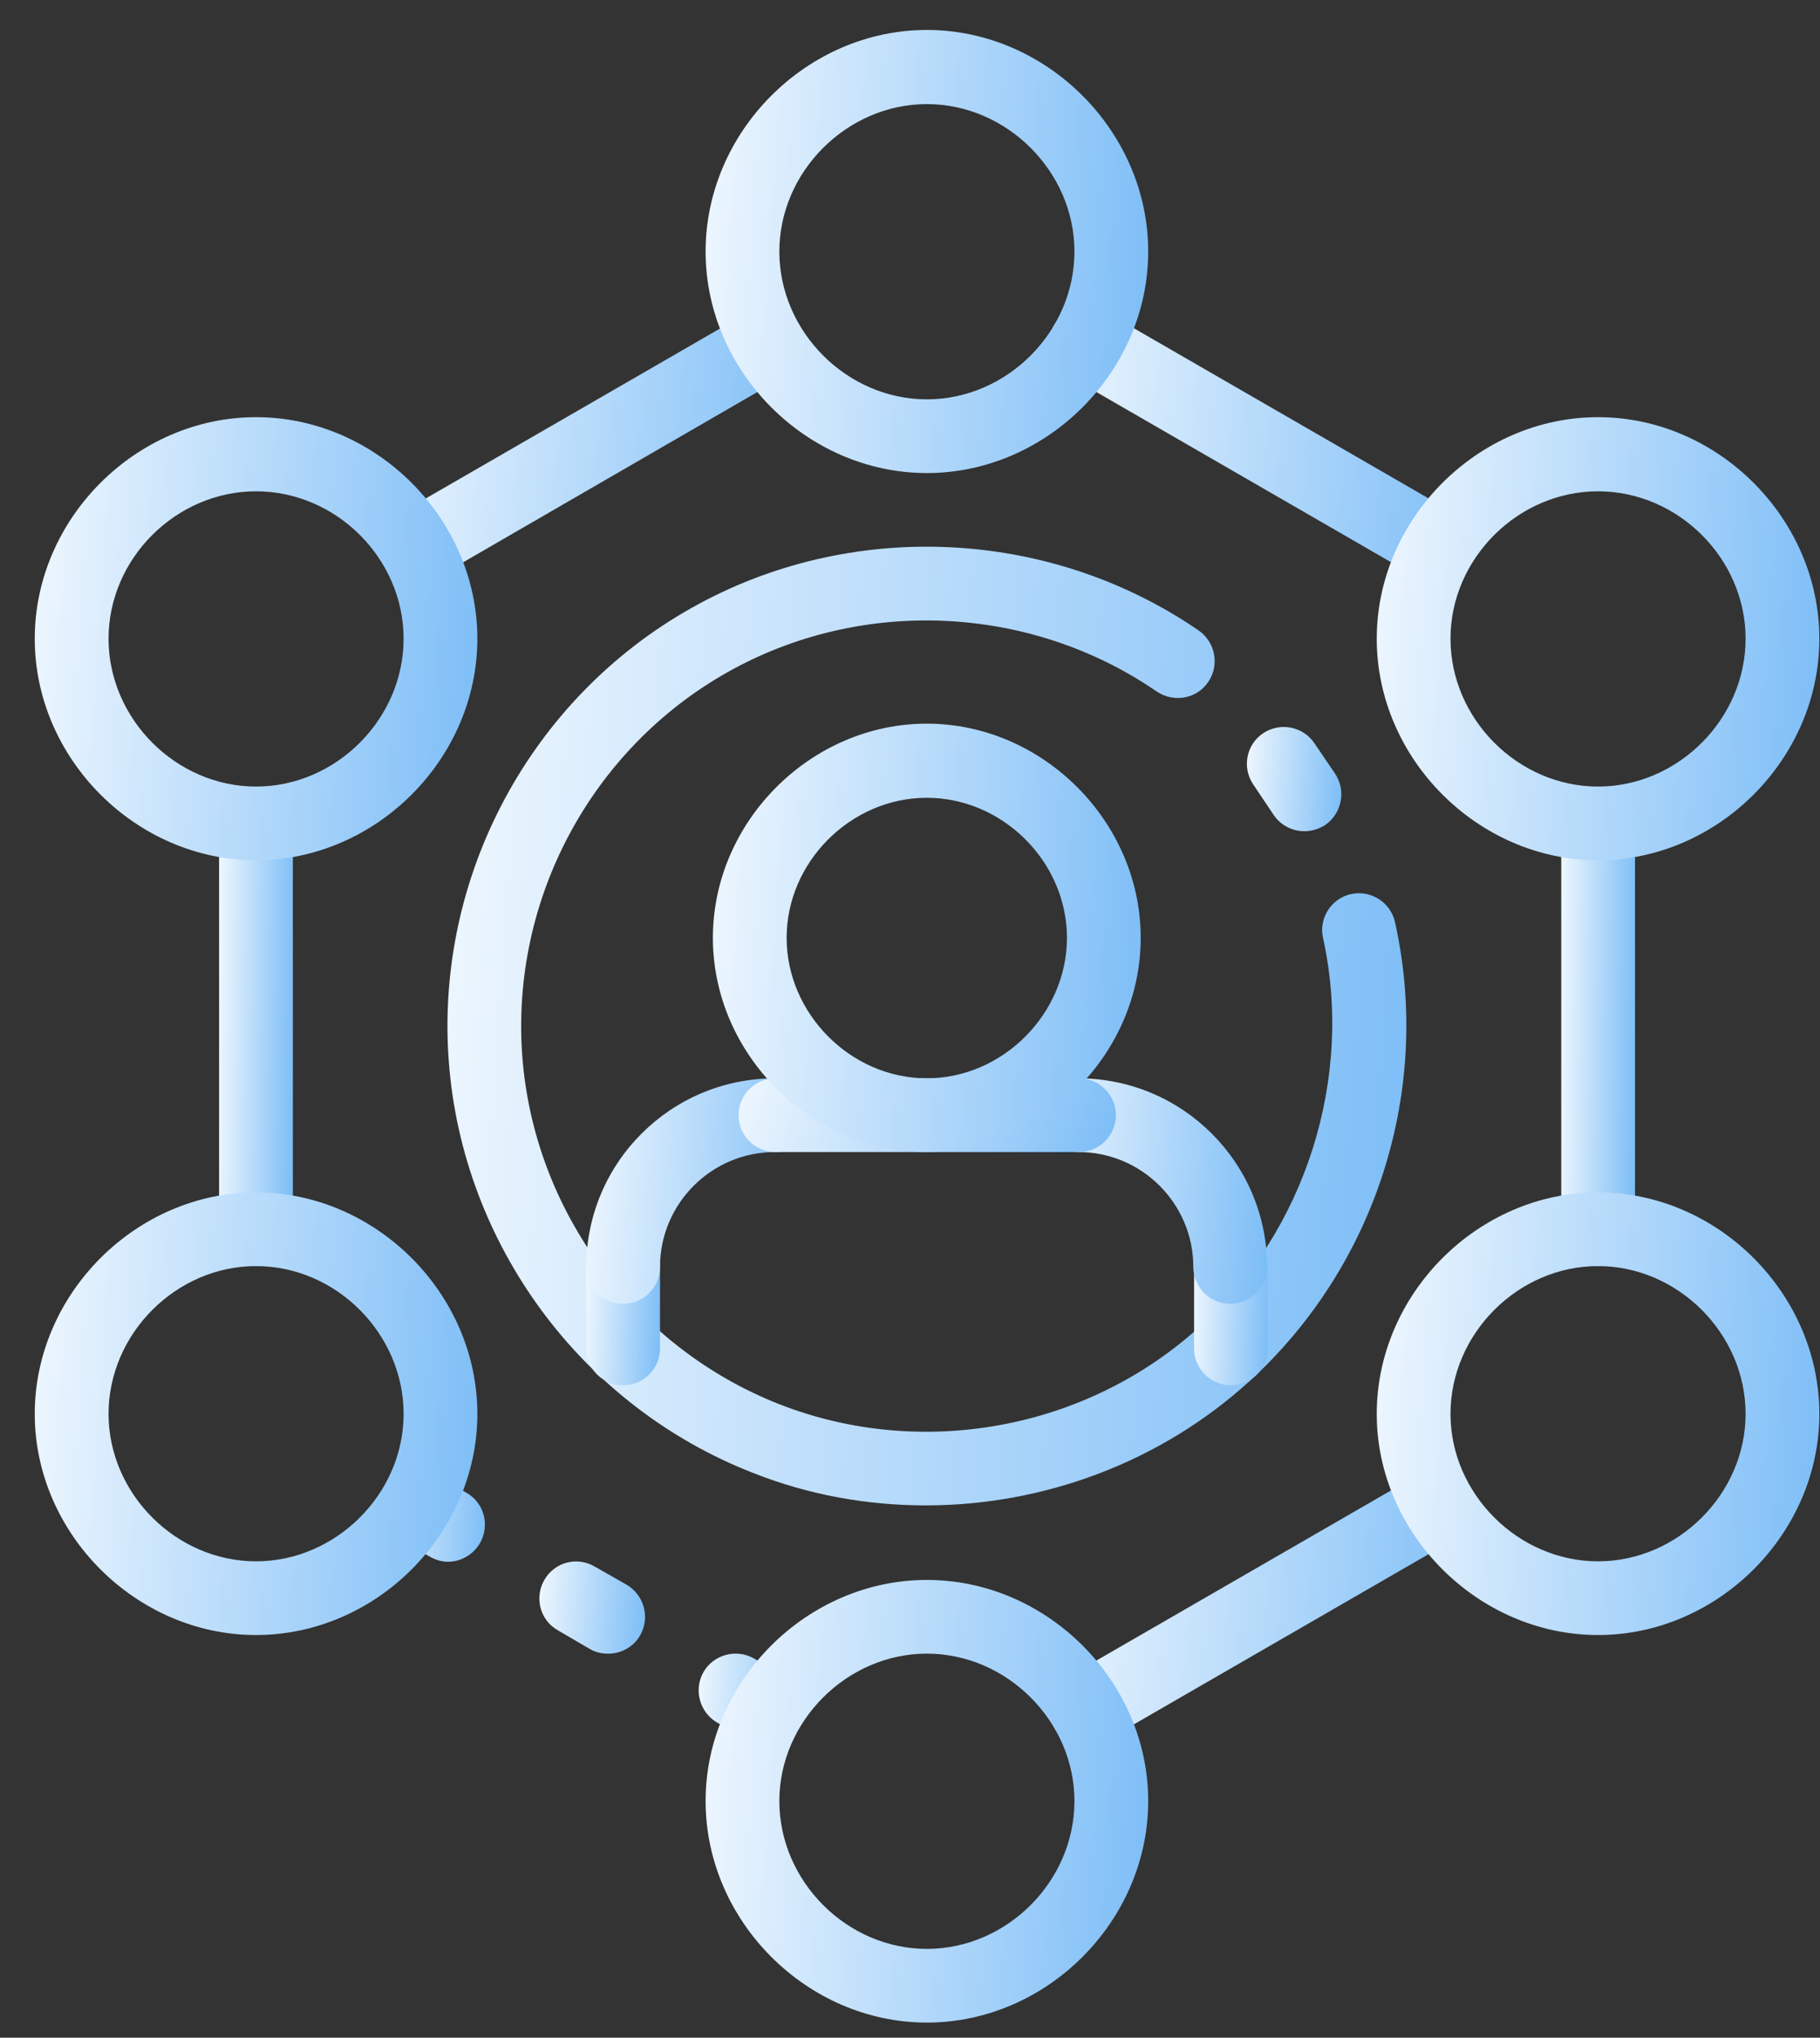
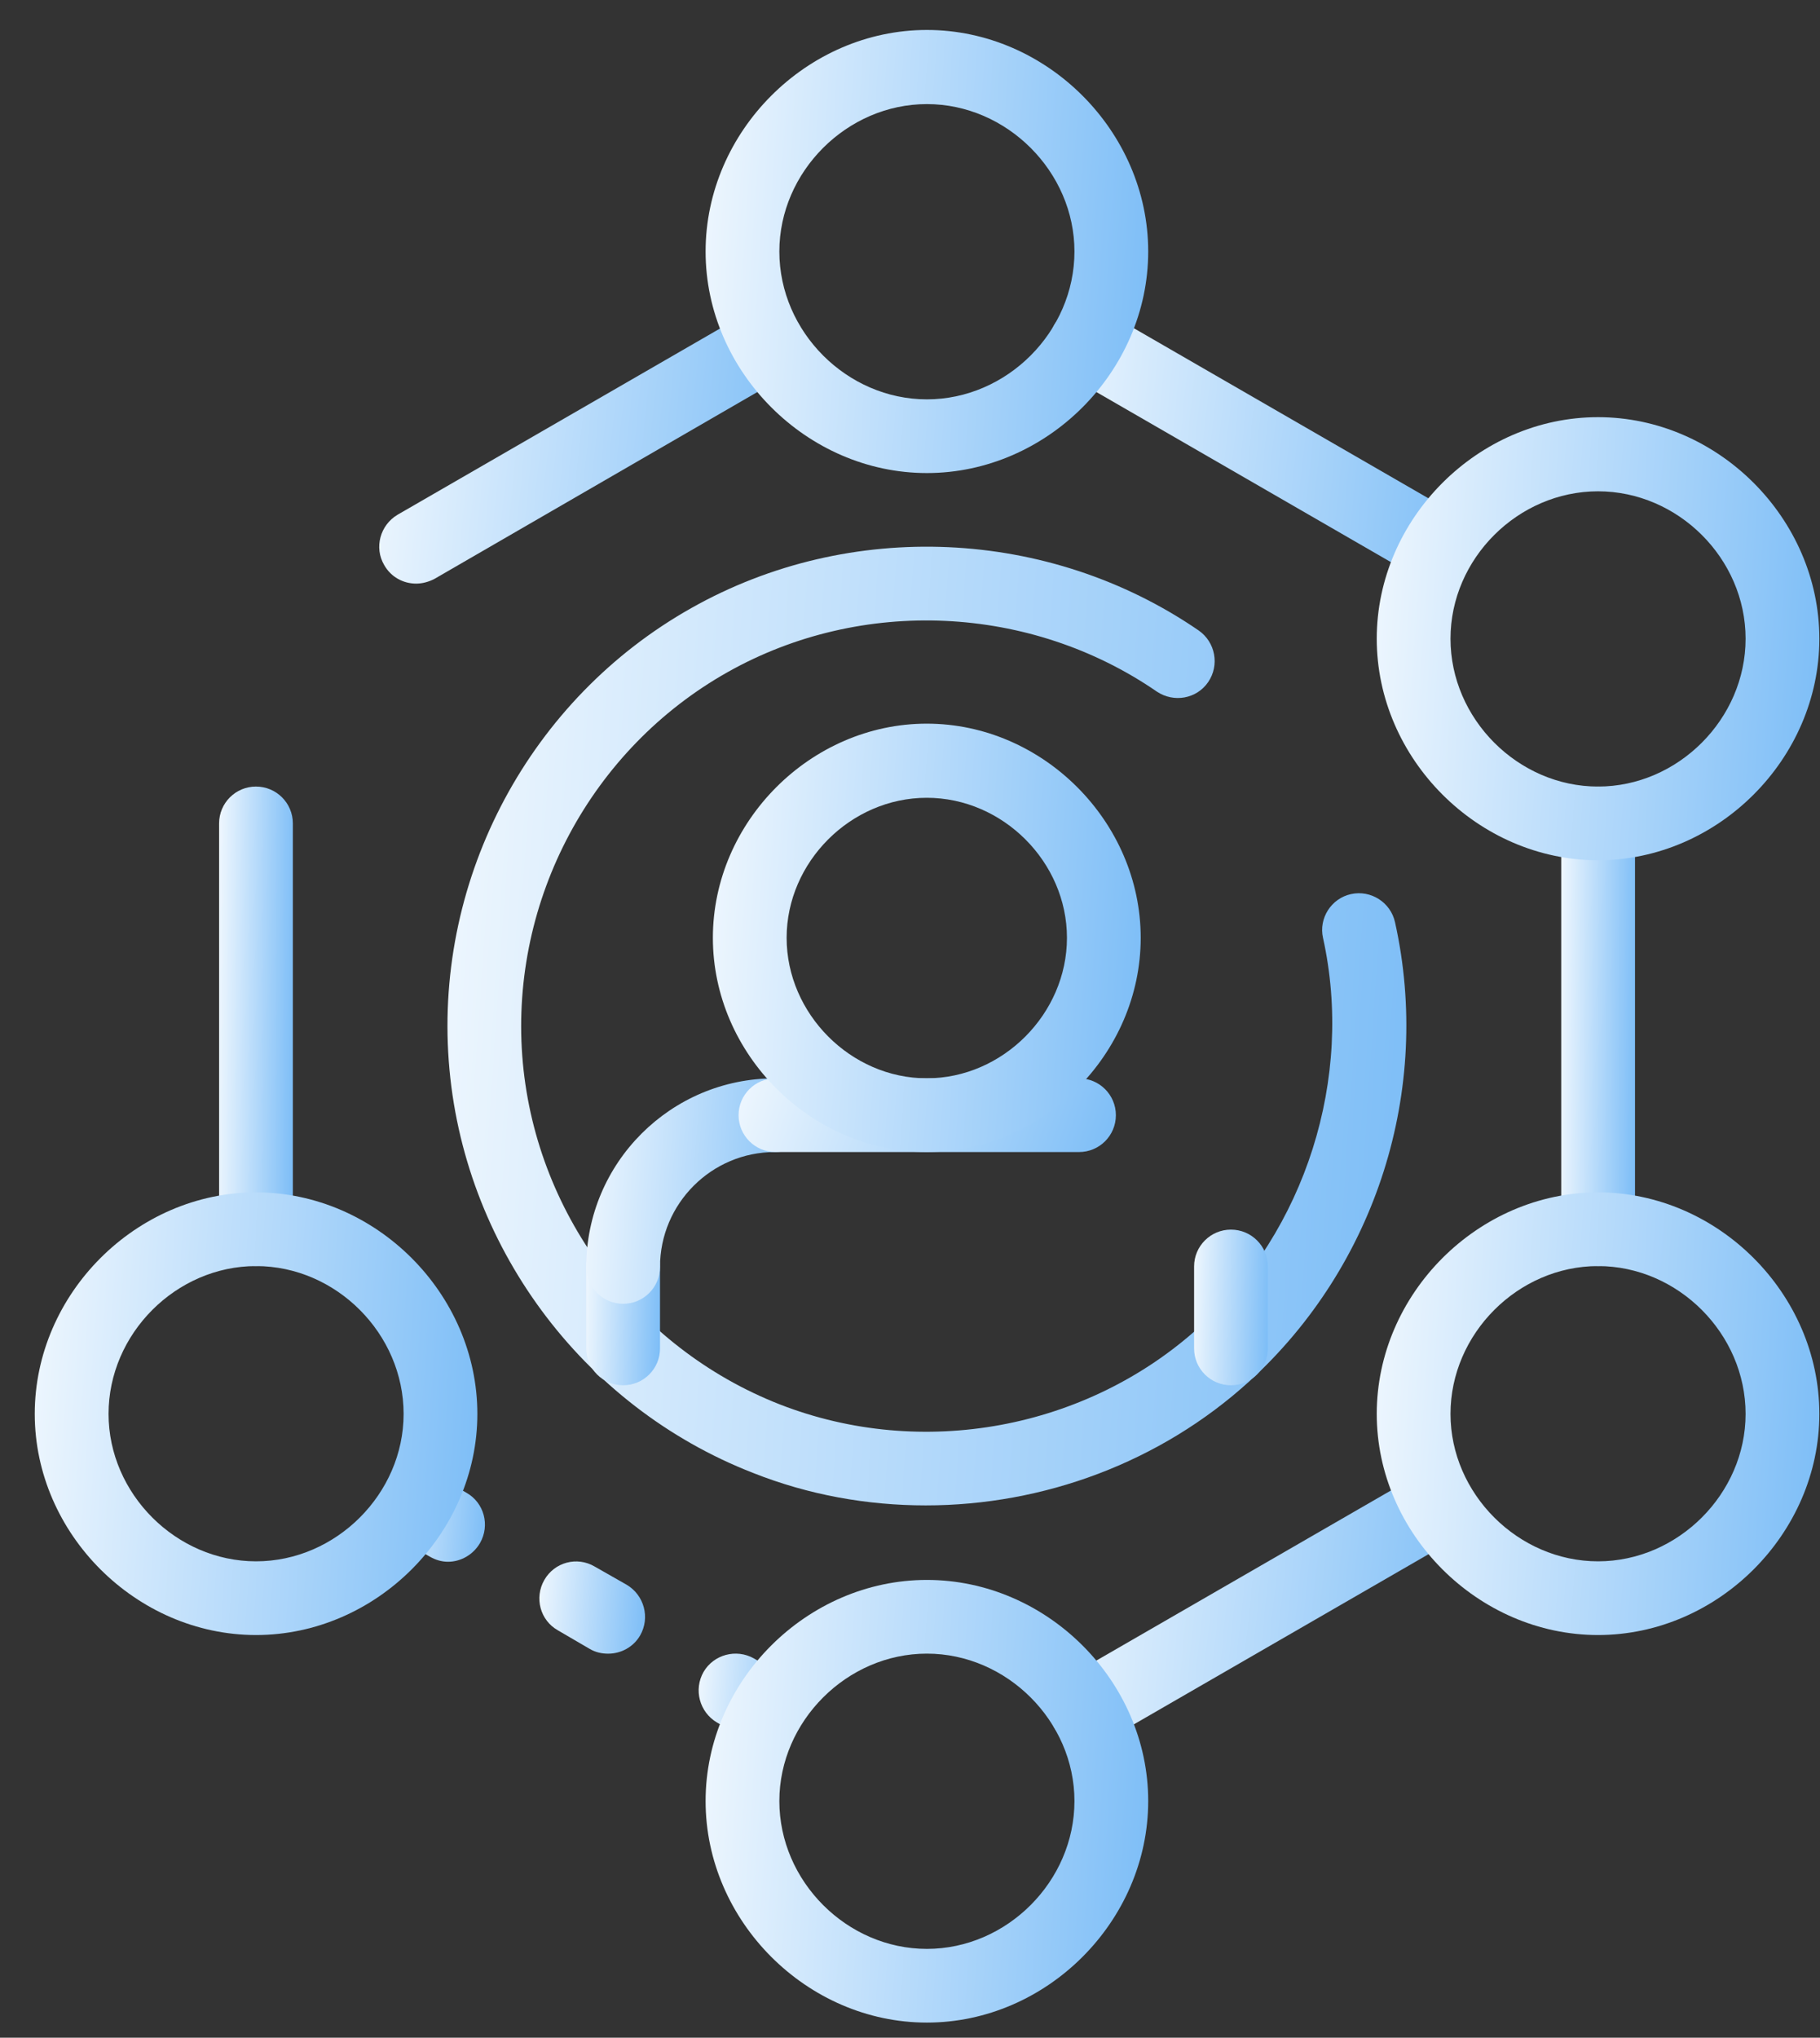
<svg xmlns="http://www.w3.org/2000/svg" width="42" height="47" viewBox="0 0 42 47" fill="none">
  <rect x="0" y="0" width="42" height="47" fill="#333333" stroke="none" />
  <path d="M10.339 36.022C10.195 36.022 10.049 35.981 9.914 35.901L9.177 35.481C8.77 35.241 8.631 34.721 8.865 34.311C9.1 33.911 9.619 33.772 10.028 34.002L10.765 34.431C11.172 34.661 11.312 35.181 11.077 35.591C10.919 35.861 10.633 36.022 10.339 36.022Z" fill="url(#paint0_linear_561_2)" />
  <path d="M14.034 38.142C13.89 38.142 13.744 38.112 13.609 38.032L12.872 37.602C12.465 37.372 12.326 36.852 12.561 36.442C12.796 36.032 13.315 35.892 13.723 36.132L14.461 36.552C14.867 36.792 15.007 37.312 14.772 37.722C14.615 37.992 14.329 38.142 14.034 38.142Z" fill="url(#paint1_linear_561_2)" />
  <path d="M17.71 40.272C17.566 40.272 17.42 40.231 17.285 40.151L16.548 39.731C16.141 39.491 16.002 38.971 16.237 38.561C16.471 38.161 16.991 38.022 17.399 38.252L18.136 38.681C18.543 38.911 18.683 39.431 18.448 39.841C18.29 40.111 18.004 40.272 17.71 40.272Z" fill="url(#paint2_linear_561_2)" />
  <path d="M9.603 13.461C9.309 13.461 9.023 13.312 8.865 13.031C8.631 12.632 8.77 12.111 9.177 11.871L17.285 7.191C17.693 6.951 18.212 7.101 18.448 7.501C18.683 7.911 18.543 8.431 18.137 8.661L10.028 13.351C9.894 13.421 9.747 13.461 9.603 13.461Z" fill="url(#paint3_linear_561_2)" />
-   <path d="M30.103 19.172C29.83 19.172 29.561 19.042 29.396 18.802L28.92 18.092C28.657 17.702 28.76 17.172 29.15 16.912C29.54 16.652 30.069 16.752 30.332 17.142L30.808 17.842C31.071 18.232 30.968 18.762 30.578 19.032C30.432 19.122 30.267 19.172 30.103 19.172Z" fill="url(#paint4_linear_561_2)" />
  <path d="M21.363 34.722C20.016 34.722 18.662 34.482 17.376 33.972C13.424 32.432 10.669 28.702 10.356 24.472C10.04 20.212 12.24 16.112 15.959 14.022C19.615 11.962 24.208 12.172 27.662 14.542C28.049 14.812 28.147 15.342 27.881 15.732C27.614 16.122 27.086 16.212 26.697 15.952C23.775 13.942 19.886 13.762 16.793 15.502C13.646 17.272 11.786 20.742 12.052 24.352C12.318 27.932 14.65 31.082 17.994 32.392C21.275 33.672 25.078 32.972 27.684 30.602C30.129 28.382 31.246 24.862 30.531 21.632C30.429 21.182 30.719 20.722 31.178 20.622C31.634 20.522 32.092 20.812 32.193 21.272C33.051 25.132 31.761 29.192 28.829 31.862C26.772 33.732 24.079 34.722 21.363 34.722Z" fill="url(#paint5_linear_561_2)" />
  <path d="M28.407 31.951C27.937 31.951 27.556 31.571 27.556 31.101V29.211C27.556 28.741 27.937 28.361 28.407 28.361C28.877 28.361 29.258 28.741 29.258 29.211V31.101C29.258 31.571 28.877 31.951 28.407 31.951Z" fill="url(#paint6_linear_561_2)" />
  <path d="M14.38 31.951C13.91 31.951 13.529 31.571 13.529 31.101V29.211C13.529 28.741 13.91 28.361 14.38 28.361C14.85 28.361 15.231 28.741 15.231 29.211V31.101C15.231 31.571 14.851 31.951 14.38 31.951Z" fill="url(#paint7_linear_561_2)" />
-   <path d="M28.39 30.072C27.92 30.072 27.538 29.692 27.538 29.222C27.538 27.762 26.349 26.572 24.888 26.572C24.418 26.572 24.037 26.192 24.037 25.722C24.037 25.252 24.418 24.872 24.888 24.872C27.288 24.872 29.241 26.822 29.241 29.222C29.241 29.692 28.859 30.072 28.39 30.072Z" fill="url(#paint8_linear_561_2)" />
  <path d="M14.38 30.072C13.91 30.072 13.529 29.692 13.529 29.222C13.529 26.822 15.481 24.872 17.882 24.872C18.352 24.872 18.733 25.252 18.733 25.722C18.733 26.192 18.352 26.572 17.882 26.572C16.42 26.572 15.231 27.762 15.231 29.222C15.231 29.692 14.851 30.072 14.38 30.072Z" fill="url(#paint9_linear_561_2)" />
  <path d="M24.9 26.572H17.896C17.426 26.572 17.044 26.192 17.044 25.722C17.044 25.252 17.426 24.872 17.896 24.872H24.9C25.37 24.872 25.751 25.252 25.751 25.722C25.751 26.192 25.371 26.572 24.9 26.572Z" fill="url(#paint10_linear_561_2)" />
  <path d="M21.387 26.571C18.711 26.571 16.451 24.311 16.451 21.631C16.451 18.951 18.711 16.691 21.387 16.691C24.064 16.691 26.324 18.951 26.324 21.631C26.324 24.311 24.064 26.571 21.387 26.571ZM21.387 18.401C19.634 18.401 18.153 19.881 18.153 21.631C18.153 23.381 19.634 24.871 21.387 24.871C23.141 24.871 24.622 23.381 24.622 21.631C24.622 19.881 23.141 18.401 21.387 18.401Z" fill="url(#paint11_linear_561_2)" />
  <path d="M25.068 40.272C24.774 40.272 24.488 40.121 24.33 39.851C24.095 39.441 24.235 38.921 24.642 38.681L32.75 34.002C33.157 33.772 33.677 33.911 33.913 34.311C34.148 34.721 34.008 35.241 33.601 35.481L25.493 40.161C25.359 40.241 25.212 40.272 25.068 40.272Z" fill="url(#paint12_linear_561_2)" />
  <path d="M36.88 29.202C36.41 29.202 36.029 28.822 36.029 28.352V18.992C36.029 18.522 36.41 18.142 36.88 18.142C37.35 18.142 37.731 18.522 37.731 18.992V28.352C37.731 28.822 37.35 29.202 36.88 29.202Z" fill="url(#paint13_linear_561_2)" />
  <path d="M33.175 13.452C33.031 13.452 32.885 13.422 32.75 13.342L24.642 8.662C24.234 8.422 24.096 7.902 24.33 7.492C24.565 7.092 25.085 6.952 25.493 7.182L33.602 11.862C34.009 12.102 34.148 12.622 33.913 13.032C33.756 13.302 33.47 13.452 33.175 13.452Z" fill="url(#paint14_linear_561_2)" />
  <path d="M5.907 29.202C5.437 29.202 5.056 28.822 5.056 28.352V18.992C5.056 18.522 5.437 18.142 5.907 18.142C6.377 18.142 6.758 18.522 6.758 18.992V28.352C6.758 28.822 6.378 29.202 5.907 29.202Z" fill="url(#paint15_linear_561_2)" />
  <path d="M21.39 46.651C18.622 46.651 16.283 44.312 16.283 41.541C16.283 38.772 18.622 36.441 21.39 36.441C24.158 36.441 26.497 38.772 26.497 41.541C26.497 44.312 24.158 46.651 21.39 46.651ZM21.39 38.141C19.544 38.141 17.985 39.702 17.985 41.541C17.985 43.392 19.544 44.951 21.39 44.951C23.235 44.951 24.795 43.392 24.795 41.541C24.795 39.702 23.235 38.141 21.39 38.141Z" fill="url(#paint16_linear_561_2)" />
  <path d="M36.878 37.712C34.11 37.712 31.771 35.372 31.771 32.612C31.771 29.842 34.11 27.502 36.878 27.502C39.646 27.502 41.985 29.842 41.985 32.612C41.985 35.372 39.646 37.712 36.878 37.712ZM36.878 29.202C35.033 29.202 33.473 30.762 33.473 32.612C33.473 34.452 35.033 36.012 36.878 36.012C38.723 36.012 40.283 34.452 40.283 32.612C40.283 30.762 38.723 29.202 36.878 29.202Z" fill="url(#paint17_linear_561_2)" />
  <path d="M36.878 19.842C34.11 19.842 31.771 17.502 31.771 14.732C31.771 11.962 34.11 9.622 36.878 9.622C39.646 9.622 41.985 11.962 41.985 14.732C41.985 17.502 39.646 19.842 36.878 19.842ZM36.878 11.332C35.033 11.332 33.473 12.882 33.473 14.732C33.473 16.582 35.033 18.142 36.878 18.142C38.723 18.142 40.283 16.582 40.283 14.732C40.283 12.882 38.723 11.332 36.878 11.332Z" fill="url(#paint18_linear_561_2)" />
  <path d="M5.909 37.712C3.141 37.712 0.802 35.372 0.802 32.612C0.802 29.842 3.141 27.502 5.909 27.502C8.677 27.502 11.016 29.842 11.016 32.612C11.016 35.372 8.678 37.712 5.909 37.712ZM5.909 29.202C4.064 29.202 2.505 30.762 2.505 32.612C2.505 34.452 4.064 36.012 5.909 36.012C7.755 36.012 9.314 34.452 9.314 32.612C9.314 30.762 7.756 29.202 5.909 29.202Z" fill="url(#paint19_linear_561_2)" />
-   <path d="M5.909 19.842C3.141 19.842 0.802 17.502 0.802 14.732C0.802 11.962 3.141 9.622 5.909 9.622C8.677 9.622 11.016 11.962 11.016 14.732C11.016 17.502 8.678 19.842 5.909 19.842ZM5.909 11.332C4.064 11.332 2.505 12.882 2.505 14.732C2.505 16.582 4.064 18.142 5.909 18.142C7.755 18.142 9.314 16.582 9.314 14.732C9.314 12.882 7.756 11.332 5.909 11.332Z" fill="url(#paint20_linear_561_2)" />
  <path d="M21.39 10.911C18.622 10.911 16.283 8.571 16.283 5.801C16.283 3.031 18.622 0.691 21.39 0.691C24.158 0.691 26.497 3.031 26.497 5.801C26.497 8.571 24.158 10.911 21.39 10.911ZM21.39 2.401C19.544 2.401 17.985 3.961 17.985 5.801C17.985 7.651 19.544 9.211 21.39 9.211C23.235 9.211 24.795 7.651 24.795 5.801C24.795 3.961 23.235 2.401 21.39 2.401Z" fill="url(#paint21_linear_561_2)" />
  <defs>
    <linearGradient id="paint0_linear_561_2" x1="8.715" y1="33.861" x2="13.771" y2="34.251" gradientUnits="userSpaceOnUse">
      <stop stop-color="#F1F8FE" />
      <stop offset="1" stop-color="#0F86F0" />
    </linearGradient>
    <linearGradient id="paint1_linear_561_2" x1="12.41" y1="35.982" x2="17.466" y2="36.382" gradientUnits="userSpaceOnUse">
      <stop stop-color="#F1F8FE" />
      <stop offset="1" stop-color="#0F86F0" />
    </linearGradient>
    <linearGradient id="paint2_linear_561_2" x1="16.086" y1="38.111" x2="21.142" y2="38.501" gradientUnits="userSpaceOnUse">
      <stop stop-color="#F1F8FE" />
      <stop offset="1" stop-color="#0F86F0" />
    </linearGradient>
    <linearGradient id="paint3_linear_561_2" x1="8.606" y1="6.981" x2="28.839" y2="9.111" gradientUnits="userSpaceOnUse">
      <stop stop-color="#F1F8FE" />
      <stop offset="1" stop-color="#0F86F0" />
    </linearGradient>
    <linearGradient id="paint4_linear_561_2" x1="28.742" y1="16.732" x2="33.268" y2="17.012" gradientUnits="userSpaceOnUse">
      <stop stop-color="#F1F8FE" />
      <stop offset="1" stop-color="#0F86F0" />
    </linearGradient>
    <linearGradient id="paint5_linear_561_2" x1="9.997" y1="12.272" x2="55.924" y2="15.422" gradientUnits="userSpaceOnUse">
      <stop stop-color="#F1F8FE" />
      <stop offset="1" stop-color="#0F86F0" />
    </linearGradient>
    <linearGradient id="paint6_linear_561_2" x1="27.531" y1="28.301" x2="31.077" y2="28.421" gradientUnits="userSpaceOnUse">
      <stop stop-color="#F1F8FE" />
      <stop offset="1" stop-color="#0F86F0" />
    </linearGradient>
    <linearGradient id="paint7_linear_561_2" x1="13.503" y1="28.301" x2="17.05" y2="28.421" gradientUnits="userSpaceOnUse">
      <stop stop-color="#F1F8FE" />
      <stop offset="1" stop-color="#0F86F0" />
    </linearGradient>
    <linearGradient id="paint8_linear_561_2" x1="23.959" y1="24.792" x2="34.76" y2="25.532" gradientUnits="userSpaceOnUse">
      <stop stop-color="#F1F8FE" />
      <stop offset="1" stop-color="#0F86F0" />
    </linearGradient>
    <linearGradient id="paint9_linear_561_2" x1="13.451" y1="24.792" x2="24.253" y2="25.532" gradientUnits="userSpaceOnUse">
      <stop stop-color="#F1F8FE" />
      <stop offset="1" stop-color="#0F86F0" />
    </linearGradient>
    <linearGradient id="paint10_linear_561_2" x1="16.915" y1="24.842" x2="33.081" y2="30.512" gradientUnits="userSpaceOnUse">
      <stop stop-color="#F1F8FE" />
      <stop offset="1" stop-color="#0F86F0" />
    </linearGradient>
    <linearGradient id="paint11_linear_561_2" x1="16.304" y1="16.541" x2="36.797" y2="17.951" gradientUnits="userSpaceOnUse">
      <stop stop-color="#F1F8FE" />
      <stop offset="1" stop-color="#0F86F0" />
    </linearGradient>
    <linearGradient id="paint12_linear_561_2" x1="24.07" y1="33.791" x2="44.304" y2="35.921" gradientUnits="userSpaceOnUse">
      <stop stop-color="#F1F8FE" />
      <stop offset="1" stop-color="#0F86F0" />
    </linearGradient>
    <linearGradient id="paint13_linear_561_2" x1="36.003" y1="17.972" x2="39.553" y2="18.012" gradientUnits="userSpaceOnUse">
      <stop stop-color="#F1F8FE" />
      <stop offset="1" stop-color="#0F86F0" />
    </linearGradient>
    <linearGradient id="paint14_linear_561_2" x1="24.07" y1="6.972" x2="44.304" y2="9.102" gradientUnits="userSpaceOnUse">
      <stop stop-color="#F1F8FE" />
      <stop offset="1" stop-color="#0F86F0" />
    </linearGradient>
    <linearGradient id="paint15_linear_561_2" x1="5.031" y1="17.972" x2="8.58" y2="18.012" gradientUnits="userSpaceOnUse">
      <stop stop-color="#F1F8FE" />
      <stop offset="1" stop-color="#0F86F0" />
    </linearGradient>
    <linearGradient id="paint16_linear_561_2" x1="16.131" y1="36.281" x2="37.33" y2="37.731" gradientUnits="userSpaceOnUse">
      <stop stop-color="#F1F8FE" />
      <stop offset="1" stop-color="#0F86F0" />
    </linearGradient>
    <linearGradient id="paint17_linear_561_2" x1="31.619" y1="27.342" x2="52.819" y2="28.792" gradientUnits="userSpaceOnUse">
      <stop stop-color="#F1F8FE" />
      <stop offset="1" stop-color="#0F86F0" />
    </linearGradient>
    <linearGradient id="paint18_linear_561_2" x1="31.619" y1="9.472" x2="52.819" y2="10.922" gradientUnits="userSpaceOnUse">
      <stop stop-color="#F1F8FE" />
      <stop offset="1" stop-color="#0F86F0" />
    </linearGradient>
    <linearGradient id="paint19_linear_561_2" x1="0.65" y1="27.342" x2="21.85" y2="28.792" gradientUnits="userSpaceOnUse">
      <stop stop-color="#F1F8FE" />
      <stop offset="1" stop-color="#0F86F0" />
    </linearGradient>
    <linearGradient id="paint20_linear_561_2" x1="0.65" y1="9.472" x2="21.85" y2="10.922" gradientUnits="userSpaceOnUse">
      <stop stop-color="#F1F8FE" />
      <stop offset="1" stop-color="#0F86F0" />
    </linearGradient>
    <linearGradient id="paint21_linear_561_2" x1="16.131" y1="0.541" x2="37.33" y2="1.991" gradientUnits="userSpaceOnUse">
      <stop stop-color="#F1F8FE" />
      <stop offset="1" stop-color="#0F86F0" />
    </linearGradient>
  </defs>
</svg>